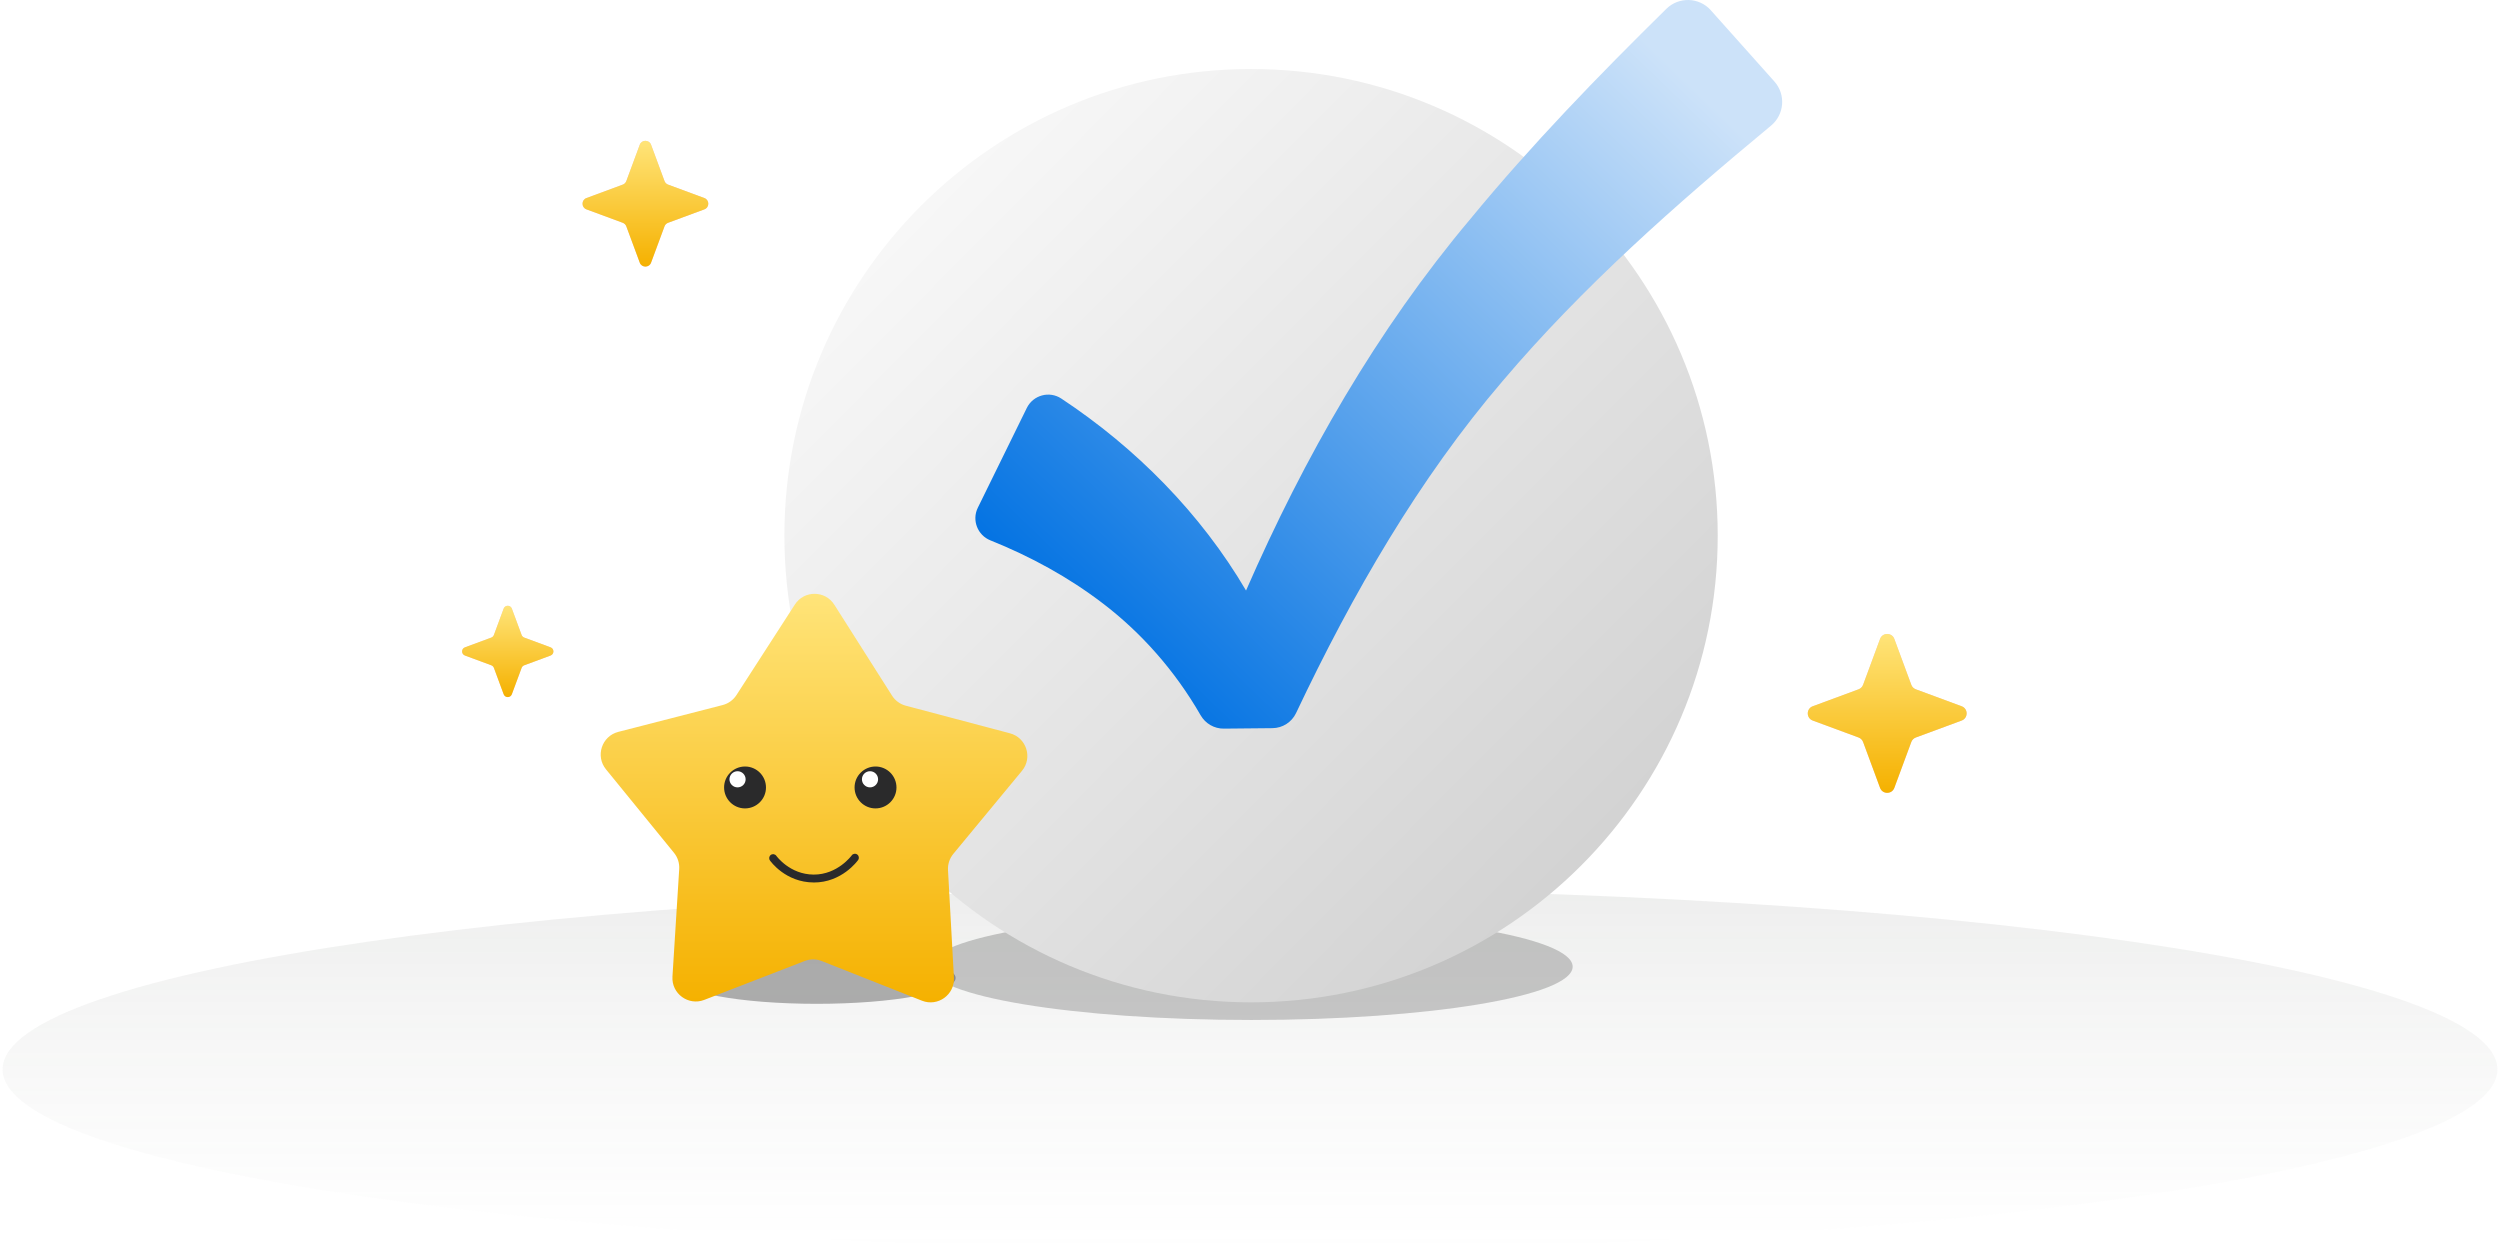
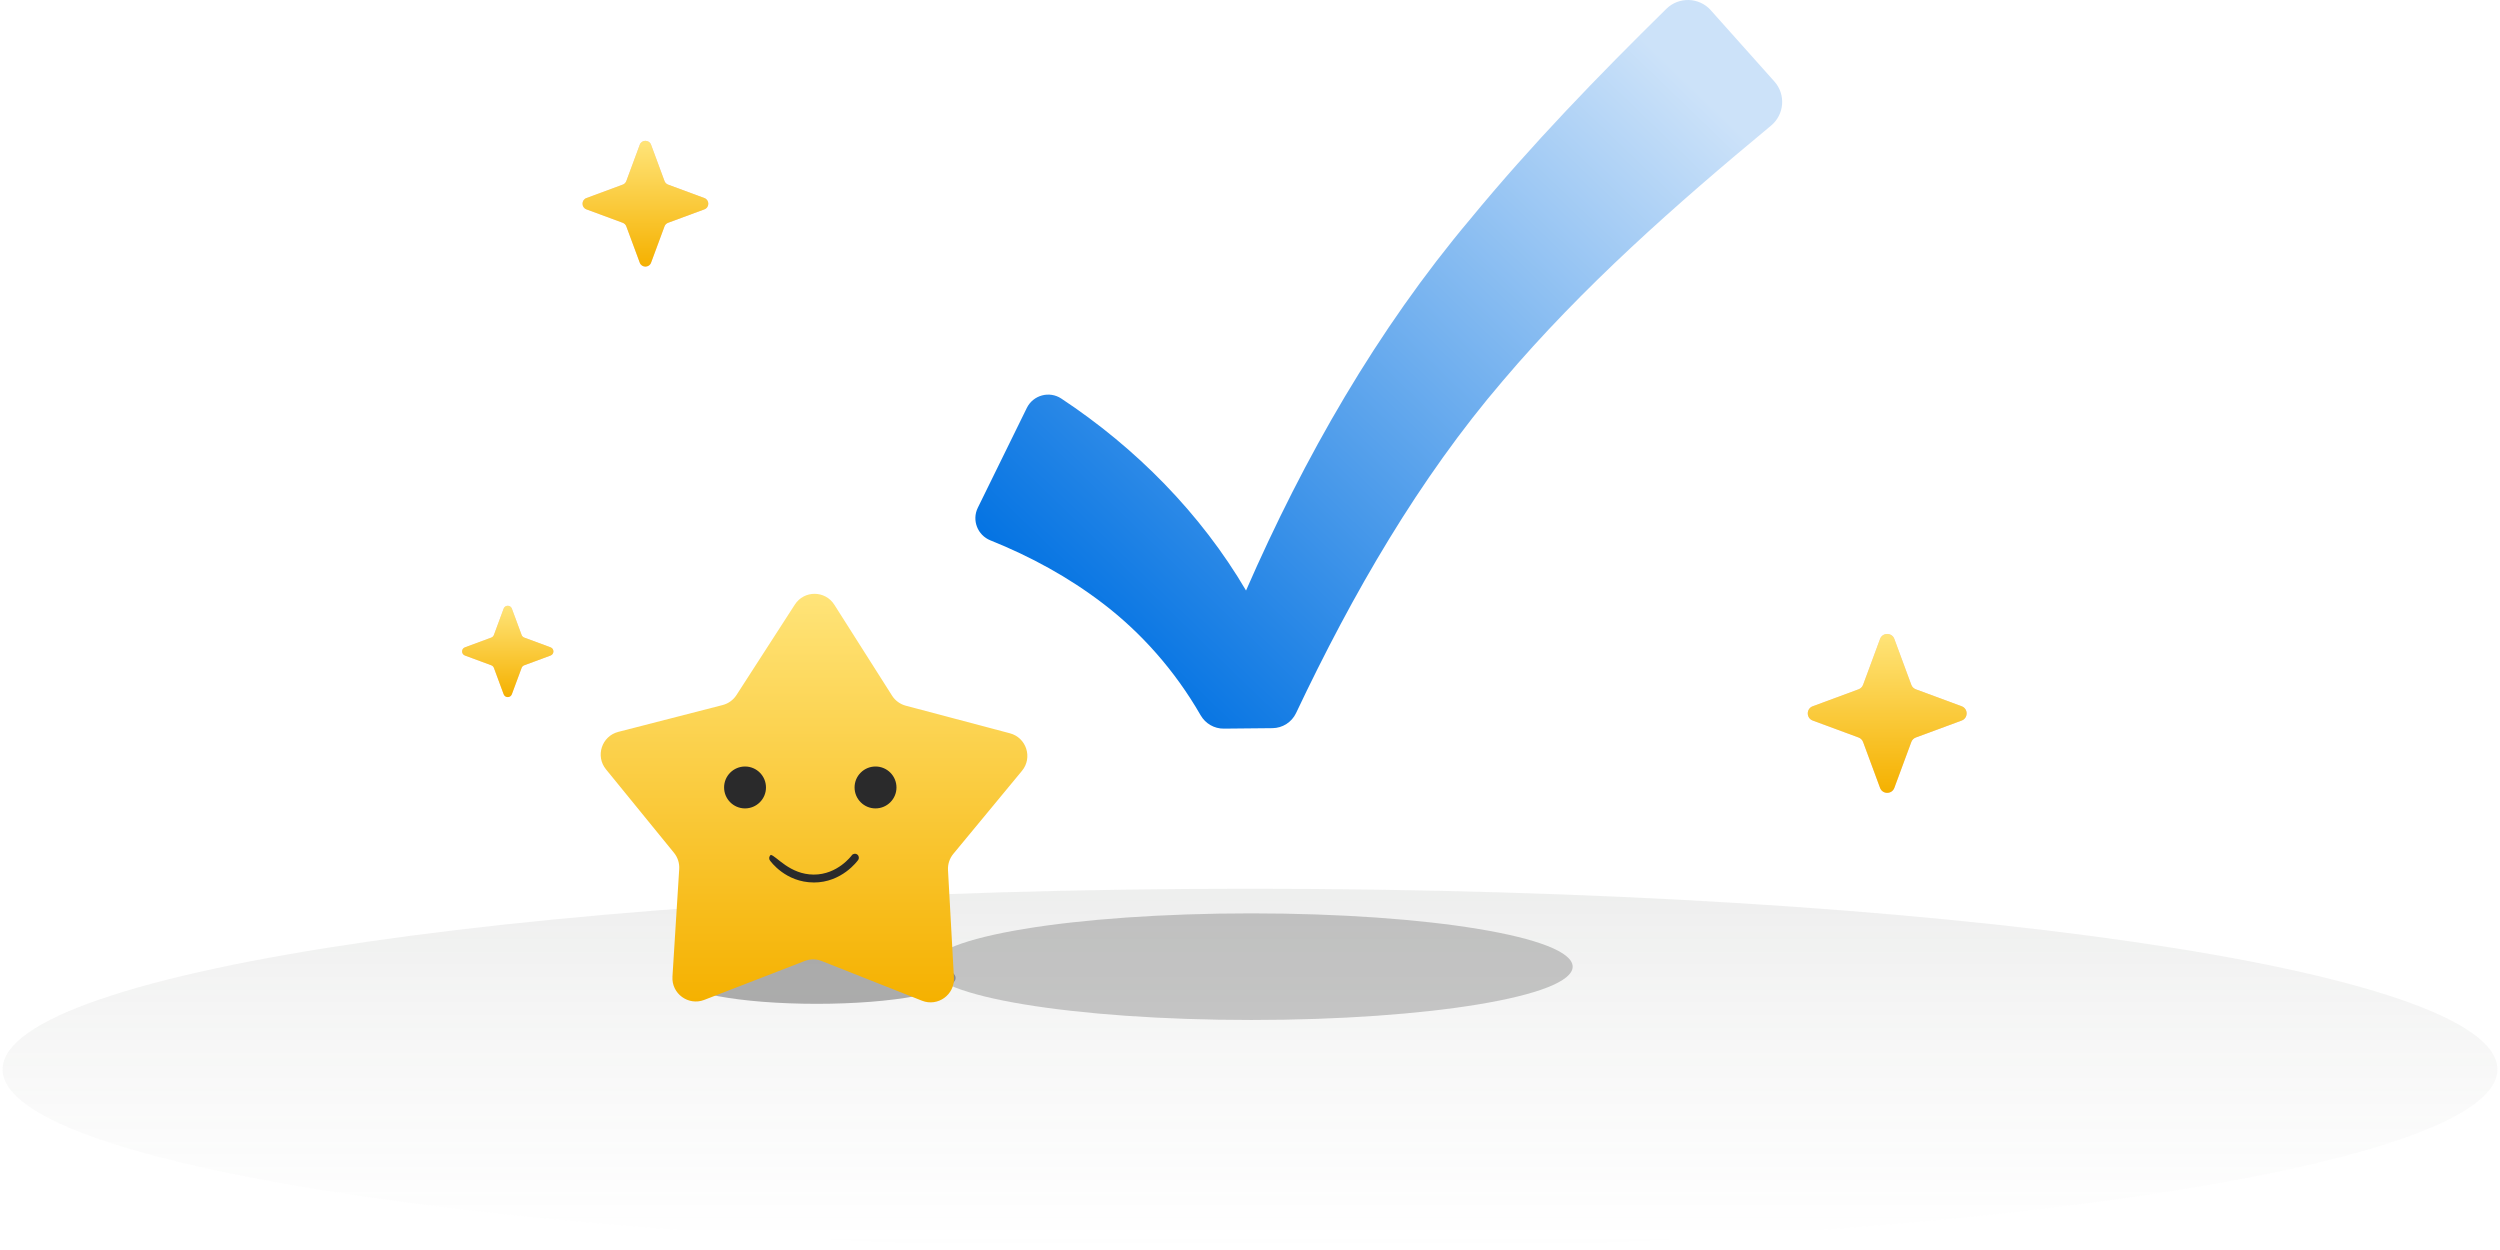
<svg xmlns="http://www.w3.org/2000/svg" width="256" height="128" viewBox="0 0 256 128" fill="none">
  <g clip-path="url(#clip0_12855_22376)">
-     <rect width="256" height="128" fill="white" />
    <path d="M127.999 128C198.545 128 255.733 119.719 255.733 109.504C255.733 99.289 198.545 91.008 127.999 91.008C57.454 91.008 0.266 99.289 0.266 109.504C0.266 119.719 57.454 128 127.999 128Z" fill="url(#paint0_linear_12855_22376)" fill-opacity="0.2" />
    <g filter="url(#filter0_f_12855_22376)">
      <path d="M128.125 104.446C146.304 104.446 161.041 102.002 161.041 98.987C161.041 95.973 146.304 93.529 128.125 93.529C109.946 93.529 95.209 95.973 95.209 98.987C95.209 102.002 109.946 104.446 128.125 104.446Z" fill="black" fill-opacity="0.2" />
    </g>
    <g filter="url(#filter1_f_12855_22376)">
      <path d="M83.631 102.792C91.487 102.792 97.856 101.607 97.856 100.146C97.856 98.684 91.487 97.499 83.631 97.499C75.775 97.499 69.406 98.684 69.406 100.146C69.406 101.607 75.775 102.792 83.631 102.792Z" fill="black" fill-opacity="0.3" />
    </g>
-     <path d="M128.108 102.64C154.5 102.64 175.894 81.245 175.894 54.854C175.894 28.462 154.5 7.068 128.108 7.068C101.717 7.068 80.322 28.462 80.322 54.854C80.322 81.245 101.717 102.64 128.108 102.64Z" fill="url(#paint1_linear_12855_22376)" />
    <path d="M104.65 78.933C105.765 77.587 105.107 75.536 103.416 75.089L92.754 72.264C92.172 72.109 91.666 71.741 91.345 71.232L85.433 61.92C84.497 60.444 82.344 60.434 81.394 61.906L75.413 71.176C75.085 71.682 74.579 72.049 73.994 72.198L63.312 74.944C61.618 75.38 60.947 77.425 62.051 78.778L69.018 87.329C69.399 87.796 69.591 88.391 69.551 88.993L68.86 100.003C68.75 101.75 70.487 103.02 72.118 102.388L82.403 98.405C82.966 98.187 83.591 98.19 84.15 98.412L94.408 102.471C96.036 103.116 97.779 101.855 97.683 100.109L97.075 89.096C97.042 88.494 97.237 87.902 97.621 87.435L104.65 78.933Z" fill="url(#paint2_linear_12855_22376)" />
    <path d="M78.437 80.644C78.434 81.828 77.468 82.784 76.284 82.781C75.099 82.778 74.143 81.812 74.147 80.627C74.15 79.443 75.116 78.487 76.3 78.49C77.484 78.494 78.441 79.46 78.437 80.644Z" fill="#2A2A2B" />
-     <path d="M76.352 79.803C76.351 80.26 75.979 80.629 75.522 80.627C75.066 80.626 74.697 80.254 74.698 79.797C74.7 79.34 75.072 78.972 75.528 78.973C75.985 78.974 76.354 79.347 76.352 79.803Z" fill="white" />
    <path d="M91.799 80.644C91.795 81.828 90.829 82.784 89.645 82.781C88.461 82.778 87.504 81.812 87.508 80.627C87.511 79.443 88.477 78.487 89.661 78.49C90.846 78.494 91.802 79.46 91.799 80.644Z" fill="#2A2A2B" />
-     <path d="M83.319 90.365C80.441 90.355 78.899 88.195 78.837 88.102C78.711 87.92 78.754 87.669 78.936 87.54C79.118 87.41 79.369 87.457 79.498 87.639C79.511 87.659 80.874 89.548 83.322 89.558C85.774 89.567 87.2 87.612 87.216 87.593C87.345 87.41 87.597 87.368 87.778 87.5C87.96 87.629 88.003 87.88 87.874 88.062C87.808 88.158 86.2 90.378 83.322 90.368L83.319 90.365Z" fill="#2A2A2B" />
+     <path d="M83.319 90.365C80.441 90.355 78.899 88.195 78.837 88.102C78.711 87.92 78.754 87.669 78.936 87.54C79.511 87.659 80.874 89.548 83.322 89.558C85.774 89.567 87.2 87.612 87.216 87.593C87.345 87.41 87.597 87.368 87.778 87.5C87.96 87.629 88.003 87.88 87.874 88.062C87.808 88.158 86.2 90.378 83.322 90.368L83.319 90.365Z" fill="#2A2A2B" />
    <path d="M193.98 65.427L195.717 70.124C195.796 70.339 195.965 70.505 196.177 70.584L200.874 72.321C201.553 72.572 201.553 73.531 200.874 73.783L196.177 75.52C195.962 75.599 195.796 75.768 195.717 75.98L193.98 80.677C193.729 81.355 192.769 81.355 192.518 80.677L190.781 75.98C190.702 75.764 190.533 75.599 190.321 75.52L185.624 73.783C184.946 73.531 184.946 72.572 185.624 72.321L190.321 70.584C190.536 70.505 190.702 70.336 190.781 70.124L192.518 65.427C192.769 64.748 193.729 64.748 193.98 65.427Z" fill="#F3D1D1" />
    <path d="M193.98 65.427L195.717 70.124C195.796 70.339 195.965 70.505 196.177 70.584L200.874 72.321C201.553 72.572 201.553 73.531 200.874 73.783L196.177 75.52C195.962 75.599 195.796 75.768 195.717 75.98L193.98 80.677C193.729 81.355 192.769 81.355 192.518 80.677L190.781 75.98C190.702 75.764 190.533 75.599 190.321 75.52L185.624 73.783C184.946 73.531 184.946 72.572 185.624 72.321L190.321 70.584C190.536 70.505 190.702 70.336 190.781 70.124L192.518 65.427C192.769 64.748 193.729 64.748 193.98 65.427Z" fill="url(#paint3_linear_12855_22376)" />
    <path d="M52.414 62.323L53.414 65.022C53.46 65.145 53.556 65.241 53.678 65.287L56.378 66.286C56.768 66.432 56.768 66.981 56.378 67.126L53.678 68.126C53.556 68.172 53.46 68.268 53.414 68.39L52.414 71.09C52.269 71.48 51.72 71.48 51.574 71.09L50.575 68.39C50.529 68.268 50.433 68.172 50.311 68.126L47.611 67.126C47.221 66.981 47.221 66.432 47.611 66.286L50.311 65.287C50.433 65.241 50.529 65.145 50.575 65.022L51.574 62.323C51.72 61.933 52.269 61.933 52.414 62.323Z" fill="#F3D1D1" />
    <path d="M52.414 62.323L53.414 65.022C53.46 65.145 53.556 65.241 53.678 65.287L56.378 66.286C56.768 66.432 56.768 66.981 56.378 67.126L53.678 68.126C53.556 68.172 53.46 68.268 53.414 68.39L52.414 71.09C52.269 71.48 51.72 71.48 51.574 71.09L50.575 68.39C50.529 68.268 50.433 68.172 50.311 68.126L47.611 67.126C47.221 66.981 47.221 66.432 47.611 66.286L50.311 65.287C50.433 65.241 50.529 65.145 50.575 65.022L51.574 62.323C51.72 61.933 52.269 61.933 52.414 62.323Z" fill="url(#paint4_linear_12855_22376)" />
    <path d="M66.67 14.822L68.046 18.54C68.109 18.709 68.241 18.841 68.41 18.904L72.128 20.28C72.664 20.479 72.664 21.24 72.128 21.438L68.41 22.814C68.241 22.877 68.109 23.009 68.046 23.178L66.67 26.897C66.471 27.433 65.71 27.433 65.512 26.897L64.135 23.178C64.073 23.009 63.94 22.877 63.772 22.814L60.053 21.438C59.517 21.24 59.517 20.479 60.053 20.28L63.772 18.904C63.94 18.841 64.073 18.709 64.135 18.54L65.512 14.822C65.71 14.286 66.471 14.286 66.67 14.822Z" fill="#F3D1D1" />
    <path d="M66.67 14.822L68.046 18.54C68.109 18.709 68.241 18.841 68.41 18.904L72.128 20.28C72.664 20.479 72.664 21.24 72.128 21.438L68.41 22.814C68.241 22.877 68.109 23.009 68.046 23.178L66.67 26.897C66.471 27.433 65.71 27.433 65.512 26.897L64.135 23.178C64.073 23.009 63.94 22.877 63.772 22.814L60.053 21.438C59.517 21.24 59.517 20.479 60.053 20.28L63.772 18.904C63.94 18.841 64.073 18.709 64.135 18.54L65.512 14.822C65.71 14.286 66.471 14.286 66.67 14.822Z" fill="url(#paint5_linear_12855_22376)" />
    <path d="M175.188 1.049C173.991 -0.29 171.92 -0.356 170.636 0.904C163.683 7.739 156.805 14.838 150.576 22.41C140.992 33.797 133.535 46.87 127.594 60.47C122.963 52.584 116.313 45.858 108.675 40.81C107.451 40.003 105.797 40.456 105.148 41.769C103.766 44.584 101.503 49.189 100.127 51.995C99.501 53.272 100.1 54.803 101.417 55.333C105.522 56.98 109.413 59.097 112.936 61.793C116.849 64.777 120.303 68.651 122.946 73.246C123.436 74.096 124.339 74.622 125.321 74.612C126.757 74.599 128.845 74.576 130.303 74.563C131.336 74.553 132.272 73.954 132.715 73.021C138.518 60.765 145.312 49.011 153.884 39C162.048 29.37 171.579 20.964 181.355 12.863C182.727 11.725 182.883 9.677 181.699 8.347C179.81 6.23 177.084 3.177 175.188 1.053V1.049Z" fill="url(#paint6_linear_12855_22376)" />
-     <path d="M89.916 79.803C89.915 80.26 89.542 80.629 89.086 80.627C88.629 80.626 88.26 80.254 88.262 79.797C88.263 79.34 88.635 78.972 89.092 78.973C89.549 78.974 89.917 79.347 89.916 79.803Z" fill="white" />
  </g>
  <defs>
    <filter id="filter0_f_12855_22376" x="89.916" y="88.236" width="76.418" height="21.503" filterUnits="userSpaceOnUse" color-interpolation-filters="sRGB">
      <feFlood flood-opacity="0" result="BackgroundImageFix" />
      <feBlend mode="normal" in="SourceGraphic" in2="BackgroundImageFix" result="shape" />
      <feGaussianBlur stdDeviation="2.647" result="effect1_foregroundBlur_12855_22376" />
    </filter>
    <filter id="filter1_f_12855_22376" x="62.79" y="90.883" width="41.683" height="18.526" filterUnits="userSpaceOnUse" color-interpolation-filters="sRGB">
      <feFlood flood-opacity="0" result="BackgroundImageFix" />
      <feBlend mode="normal" in="SourceGraphic" in2="BackgroundImageFix" result="shape" />
      <feGaussianBlur stdDeviation="3.308" result="effect1_foregroundBlur_12855_22376" />
    </filter>
    <linearGradient id="paint0_linear_12855_22376" x1="127.96" y1="127.934" x2="127.96" y2="61.771" gradientUnits="userSpaceOnUse">
      <stop stop-color="#9B9F99" stop-opacity="0" />
      <stop offset="1" stop-color="#3B3E3B" />
    </linearGradient>
    <linearGradient id="paint1_linear_12855_22376" x1="91.679" y1="16.45" x2="166.443" y2="90.717" gradientUnits="userSpaceOnUse">
      <stop stop-color="#F9F9F9" />
      <stop offset="1" stop-color="#D1D1D1" />
    </linearGradient>
    <linearGradient id="paint2_linear_12855_22376" x1="83.356" y1="60.808" x2="83.356" y2="102.642" gradientUnits="userSpaceOnUse">
      <stop stop-color="#FFE479" />
      <stop offset="1" stop-color="#F5B100" />
    </linearGradient>
    <linearGradient id="paint3_linear_12855_22376" x1="193.249" y1="64.918" x2="193.249" y2="81.186" gradientUnits="userSpaceOnUse">
      <stop stop-color="#FFE479" />
      <stop offset="1" stop-color="#F5B100" />
    </linearGradient>
    <linearGradient id="paint4_linear_12855_22376" x1="51.994" y1="62.03" x2="51.994" y2="71.382" gradientUnits="userSpaceOnUse">
      <stop stop-color="#FFE479" />
      <stop offset="1" stop-color="#F5B100" />
    </linearGradient>
    <linearGradient id="paint5_linear_12855_22376" x1="66.091" y1="14.42" x2="66.091" y2="27.299" gradientUnits="userSpaceOnUse">
      <stop stop-color="#FFE479" />
      <stop offset="1" stop-color="#F5B100" />
    </linearGradient>
    <linearGradient id="paint6_linear_12855_22376" x1="171.68" y1="7.274" x2="112.568" y2="68.634" gradientUnits="userSpaceOnUse">
      <stop stop-color="#CCE2F9" />
      <stop offset="1" stop-color="#0071E2" />
    </linearGradient>
    <clipPath id="clip0_12855_22376">
      <rect width="256" height="128" fill="white" />
    </clipPath>
  </defs>
</svg>